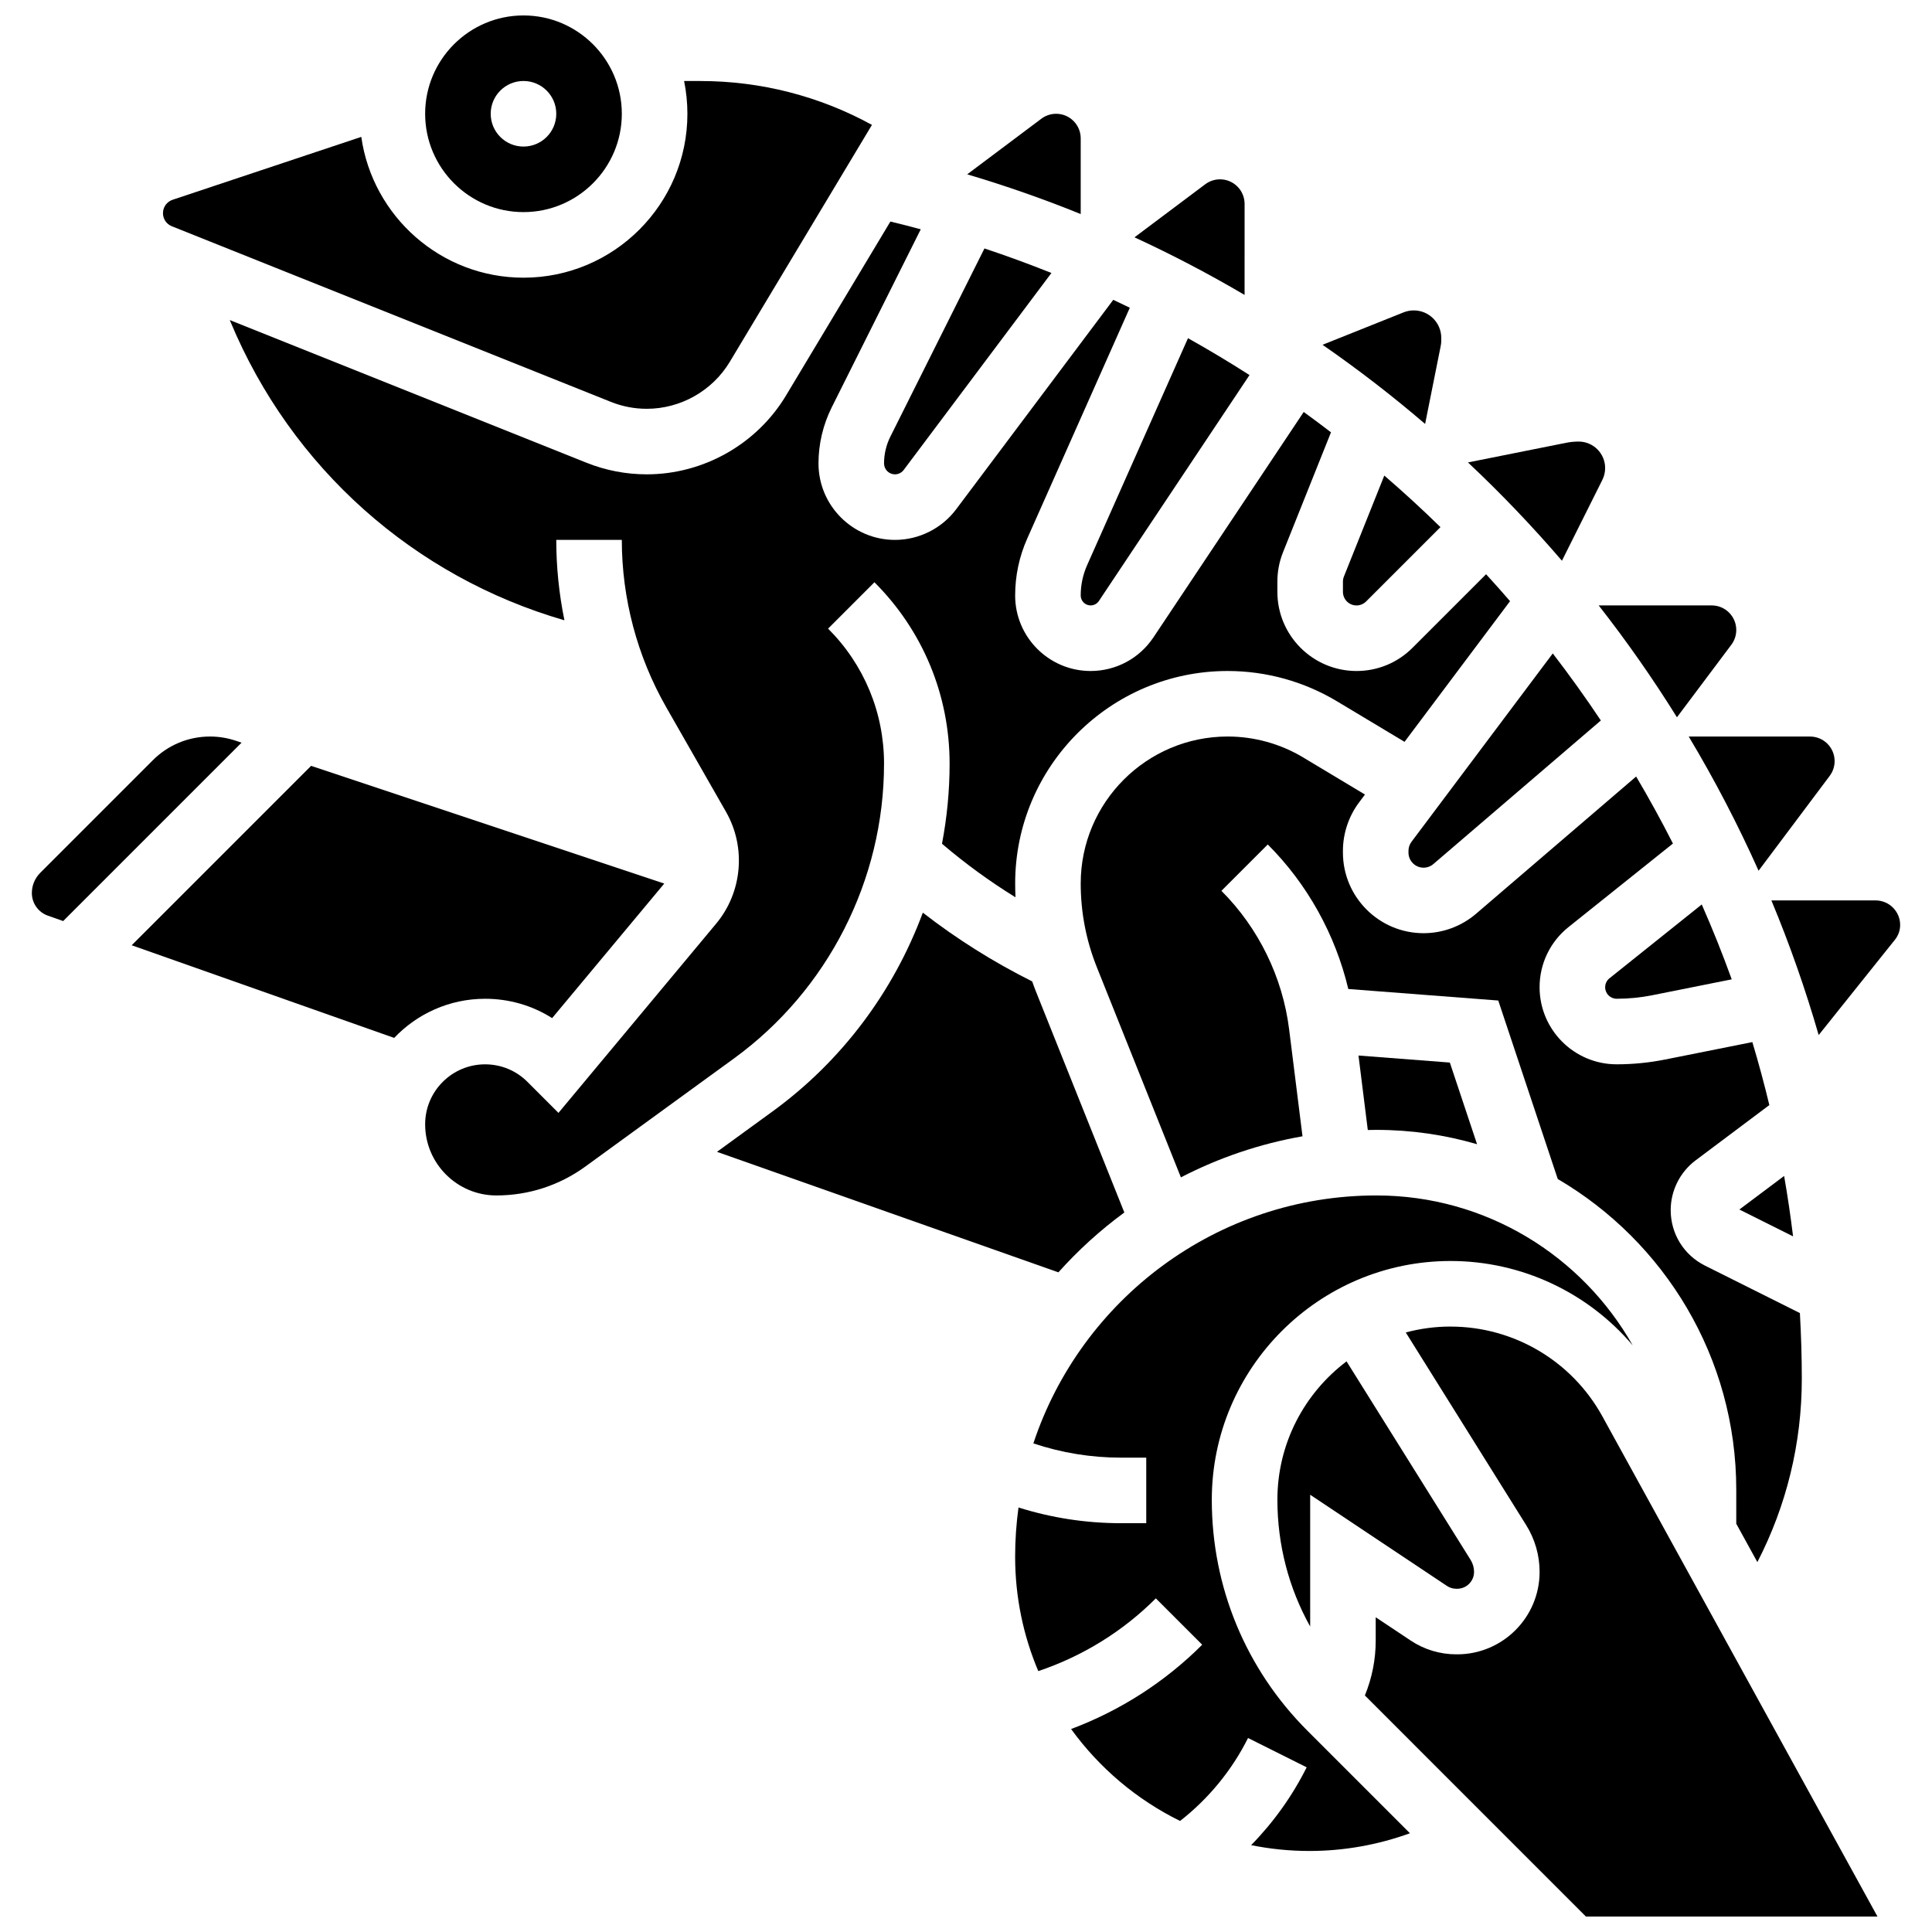
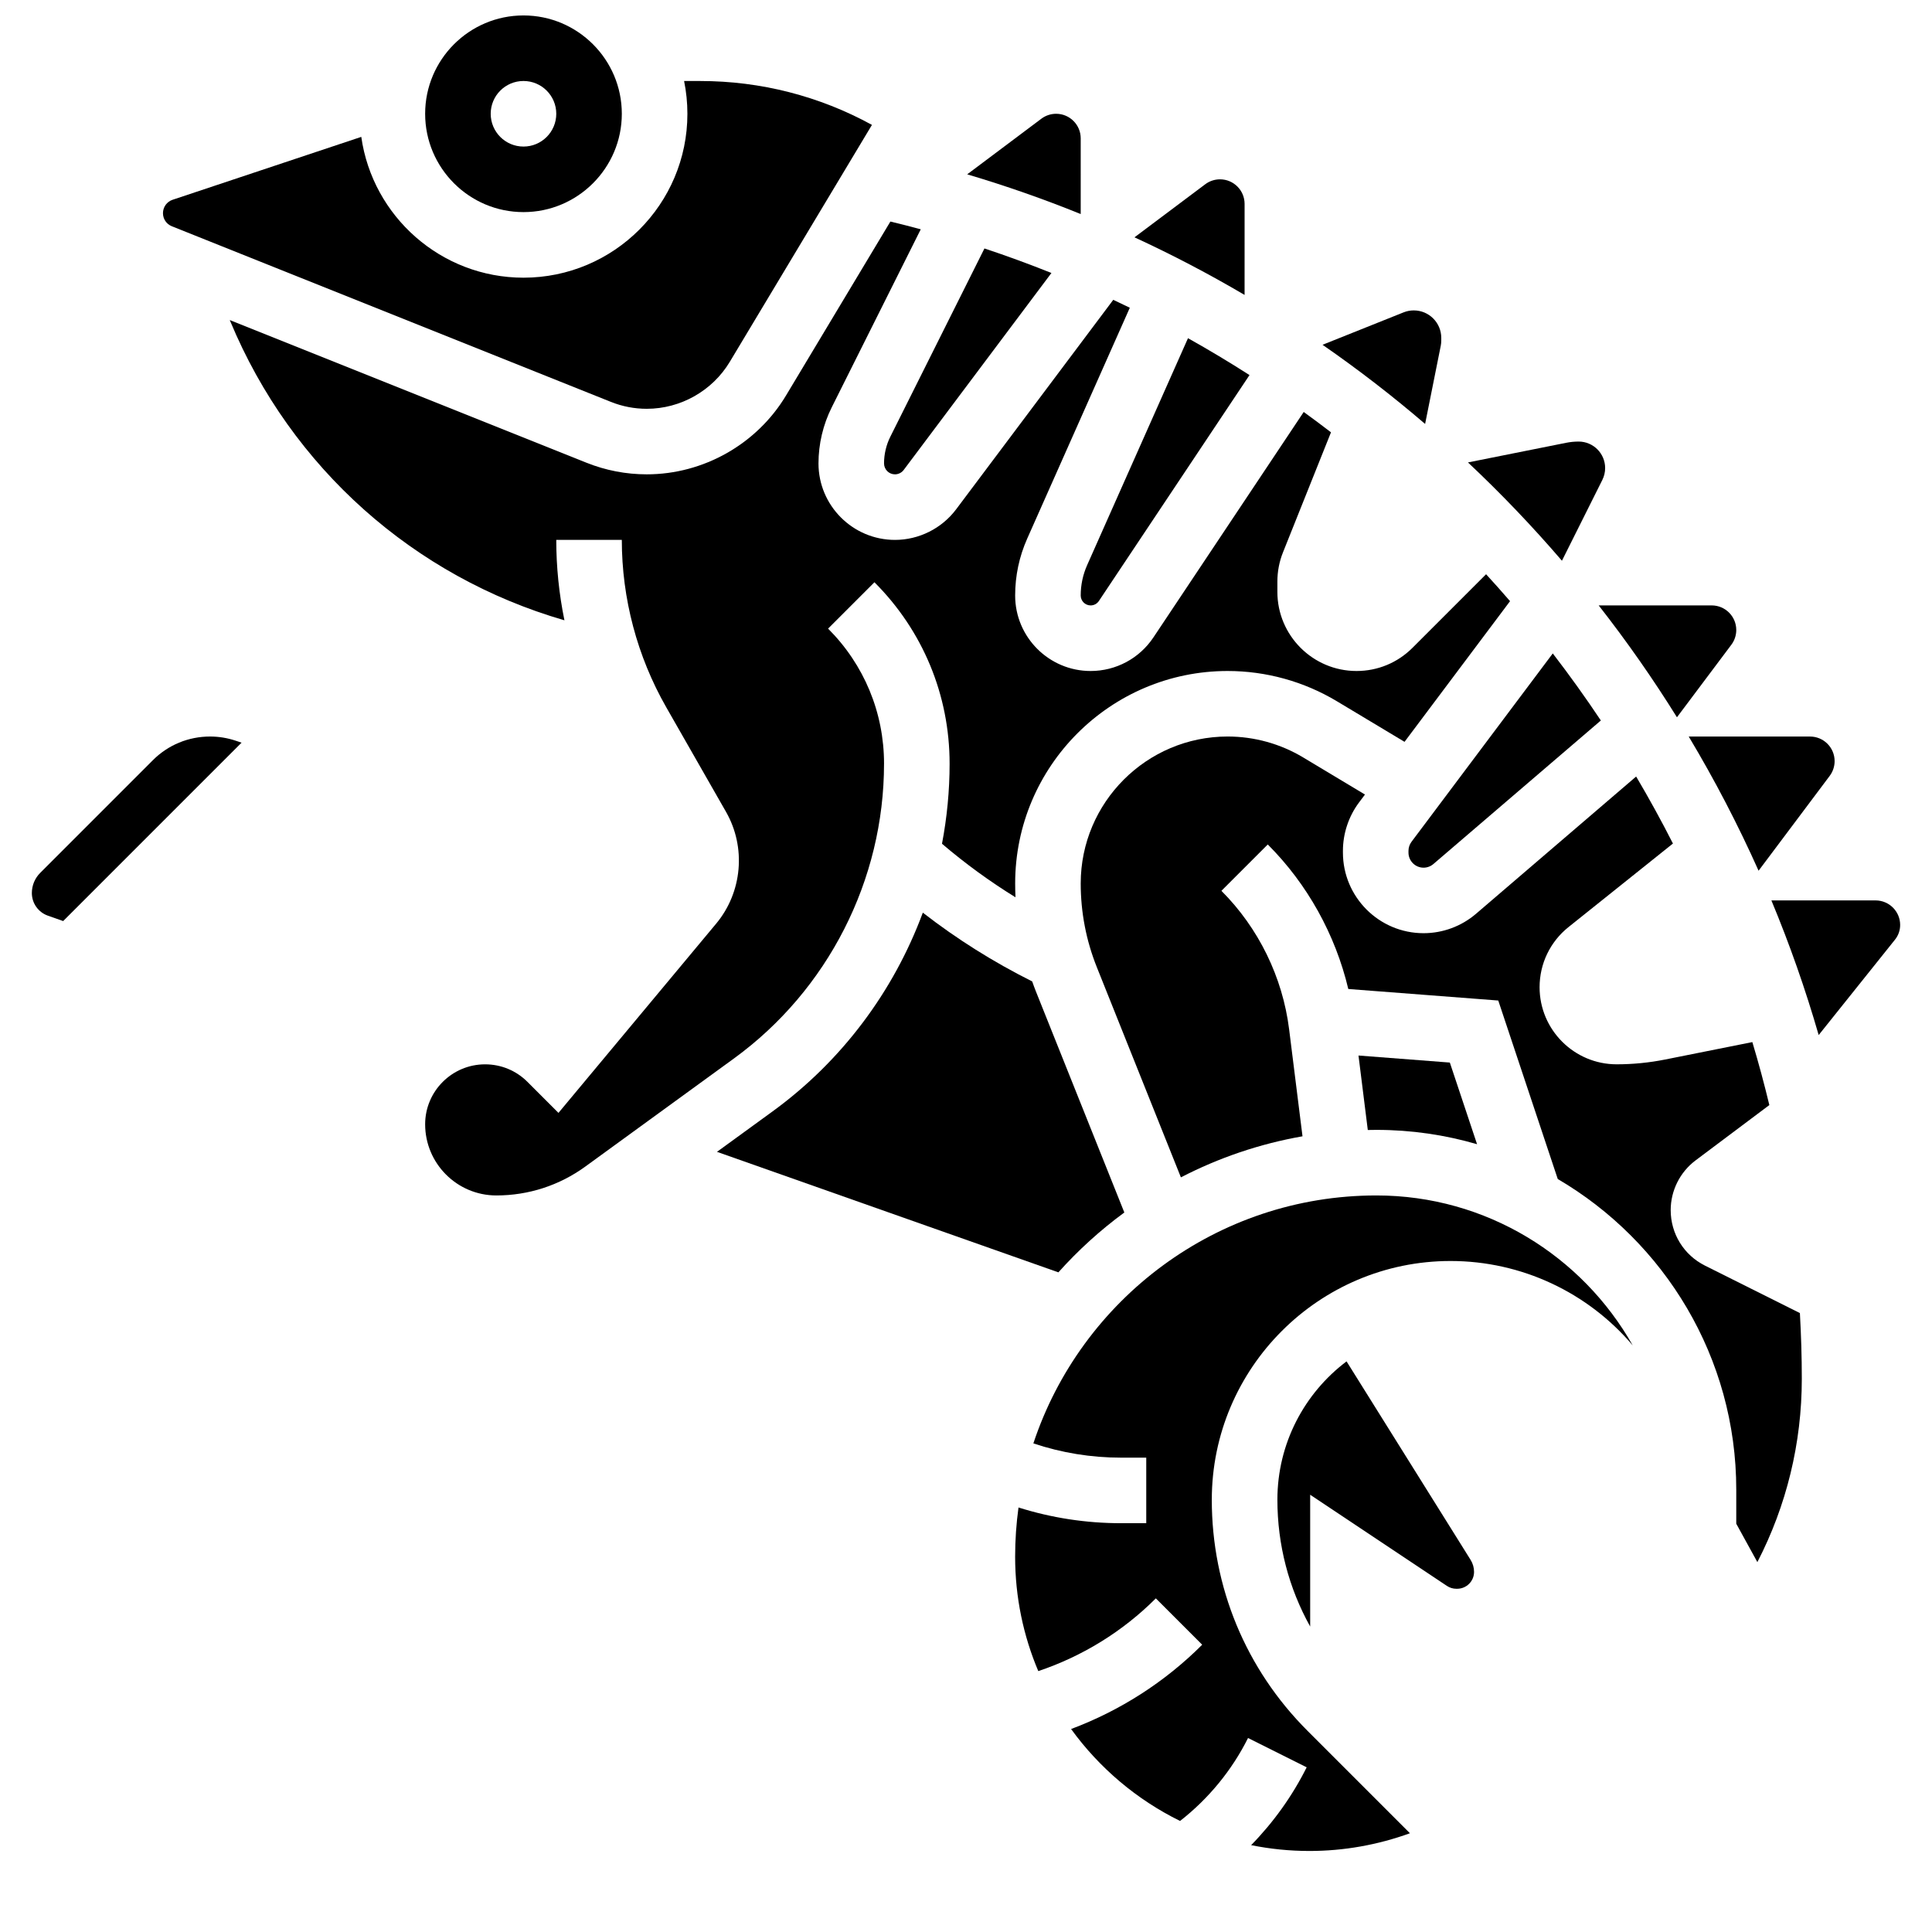
<svg xmlns="http://www.w3.org/2000/svg" width="800px" height="800px" version="1.1" viewBox="144 144 512 512">
  <defs>
    <clipPath id="b">
      <path d="m256 148.09h53v52.906h-53z" />
    </clipPath>
    <clipPath id="a">
-       <path d="m505 495h137v156.9h-137z" />
-     </clipPath>
+       </clipPath>
  </defs>
  <path d="m557.93 292.6 10.707-21.414c0.488-0.977 0.742-2.051 0.742-3.141 0-3.879-3.148-7.027-7.027-7.027-1.102 0-2.203 0.109-3.285 0.324l-26.043 5.207c8.77 8.238 17.082 16.941 24.906 26.051z" />
  <path d="m588.41 334.09 14.414-19.223c0.848-1.129 1.305-2.5 1.305-3.91 0-3.598-2.918-6.516-6.516-6.516h-29.945c7.441 9.5 14.359 19.402 20.742 29.648z" />
  <path d="m610.04 374.75 18.848-25.133c0.848-1.129 1.305-2.5 1.305-3.91 0-3.598-2.918-6.516-6.516-6.516h-32.145c6.859 11.457 13.043 23.332 18.508 35.559z" />
  <path d="m641.05 382.62h-27.613c4.836 11.613 9.023 23.523 12.531 35.68l20.238-25.301c0.879-1.098 1.355-2.461 1.355-3.867 0-3.594-2.914-6.512-6.512-6.512z" />
-   <path d="m500.15 296.79c-0.172 0.43-0.258 0.879-0.258 1.336v2.723c0 1.984 1.613 3.598 3.598 3.598 0.945 0 1.875-0.383 2.543-1.055l19.699-19.699c-4.812-4.707-9.773-9.266-14.879-13.664z" />
  <g clip-path="url(#b)">
    <path d="m282.73 200.21c14.367 0 26.059-11.691 26.059-26.059 0-14.367-11.691-26.059-26.059-26.059-14.371 0-26.062 11.691-26.062 26.059 0 14.367 11.691 26.059 26.062 26.059zm0-34.746c4.797 0 8.688 3.891 8.688 8.688s-3.891 8.688-8.688 8.688-8.688-3.891-8.688-8.688 3.887-8.688 8.688-8.688z" />
  </g>
  <path d="m432.11 293.75c-1.137 2.555-1.711 5.266-1.711 8.062 0 1.449 1.18 2.629 2.629 2.629 0.883 0 1.699-0.438 2.188-1.172l39.914-59.871c-5.324-3.414-10.758-6.672-16.301-9.773z" />
  <path d="m378.28 266.81c0 1.598 1.297 2.894 2.894 2.894 0.906 0 1.773-0.434 2.316-1.16l39.148-52.199c-5.828-2.336-11.746-4.508-17.75-6.5l-24.938 49.875c-1.094 2.191-1.672 4.641-1.672 7.09z" />
-   <path d="m572.43 408.68c3.172 0 6.356-0.316 9.465-0.938l21.031-4.207c-2.426-6.715-5.082-13.332-7.945-19.844l-24.453 19.562c-0.727 0.582-1.145 1.449-1.145 2.379 0 1.68 1.367 3.047 3.047 3.047z" />
-   <path d="m616.81 455.64-11.859 8.895 14.23 7.113c-0.656-5.367-1.441-10.707-2.371-16.008z" />
  <path d="m585.3 424.78c-4.227 0.844-8.559 1.273-12.871 1.273-11.258 0-20.422-9.16-20.422-20.422 0-6.238 2.793-12.047 7.664-15.945l27.676-22.141c-3.062-6.027-6.316-11.949-9.75-17.758l-42.434 36.375c-3.871 3.316-8.809 5.144-13.906 5.144-11.781 0-21.367-9.586-21.367-21.367v-0.465c0-4.594 1.52-9.148 4.273-12.82l1.57-2.094-16.375-9.828c-6.047-3.629-12.973-5.547-20.027-5.547-21.469 0.008-38.93 17.469-38.93 38.938 0 7.641 1.438 15.113 4.277 22.207l22.273 55.684c9.973-5.16 20.809-8.879 32.227-10.883l-3.547-28.363c-1.727-13.816-8.098-26.844-17.941-36.688l12.285-12.285c10.516 10.516 17.91 23.883 21.34 38.301l39.742 3.055 15.766 47.301c28.273 16.566 47.305 47.273 47.305 82.34v9.012l5.594 10.172c7.727-14.965 11.777-31.512 11.777-48.578 0-5.836-0.184-11.645-0.508-17.418l-25.141-12.57c-5.613-2.805-9.098-8.445-9.098-14.719 0-5.152 2.461-10.074 6.582-13.164l19.562-14.672c-1.348-5.617-2.852-11.18-4.504-16.688z" />
  <path d="m506.48 443.46c0.762-0.016 1.52-0.031 2.285-0.031 9.254 0 18.203 1.332 26.672 3.801l-7.215-21.641-24.207-1.863z" />
  <path d="m523.86 372.98 44.383-38.043c-4.051-6.066-8.293-11.996-12.742-17.77l-37.438 49.918c-0.516 0.688-0.801 1.539-0.801 2.398v0.465c0 2.203 1.793 3.996 3.996 3.996 0.957-0.004 1.879-0.344 2.602-0.965z" />
  <path d="m465.14 541.45c0-34.887 28.387-63.273 63.277-63.273 18.801 0 36.383 8.34 48.27 22.363-13.398-23.695-38.82-39.734-67.926-39.734-42.305 0-78.281 27.582-90.906 65.707 7.492 2.508 15.293 3.781 23.281 3.781h6.633v17.371h-6.637c-9.324 0-18.438-1.402-27.219-4.168-0.582 4.266-0.891 8.617-0.891 13.039 0 10.75 2.188 21 6.137 30.324 11.707-3.926 22.383-10.508 31.152-19.277l12.285 12.285c-9.875 9.875-21.742 17.473-34.746 22.34 7.465 10.297 17.371 18.707 28.879 24.363 7.539-5.887 13.727-13.402 18.016-21.984l15.539 7.769c-3.809 7.617-8.797 14.574-14.719 20.629 4.996 1.008 10.164 1.543 15.453 1.543 9.086 0 18.121-1.609 26.633-4.699l-27.141-27.141c-16.359-16.355-25.371-38.105-25.371-61.238z" />
  <path d="m378.28 346.39c0-13.523-5.266-26.238-14.828-35.801l12.285-12.285c12.844 12.844 19.918 29.922 19.918 48.086 0 7.172-0.695 14.27-2.016 21.211 6.129 5.227 12.633 9.973 19.477 14.191-0.059-1.219-0.086-2.441-0.086-3.668-0.004-31.047 25.254-56.305 56.301-56.305 10.203 0 20.219 2.773 28.969 8.023l17.918 10.75 27.961-37.281c-2.082-2.41-4.199-4.789-6.352-7.137l-19.504 19.504c-3.961 3.961-9.227 6.141-14.828 6.141-11.57 0-20.977-9.406-20.977-20.969v-2.723c0-2.684 0.504-5.305 1.5-7.789l12.707-31.773c-2.387-1.828-4.789-3.633-7.227-5.394l-39.828 59.742c-3.719 5.578-9.938 8.906-16.645 8.906-11.027 0-20-8.973-20-20 0-5.242 1.078-10.332 3.211-15.121l27.176-61.148c-1.453-0.711-2.918-1.406-4.387-2.094l-41.637 55.512c-3.809 5.078-9.871 8.109-16.215 8.109-11.172-0.004-20.266-9.094-20.266-20.27 0-5.129 1.211-10.266 3.508-14.855l23.594-47.188c-2.668-0.719-5.348-1.406-8.047-2.055l-27.66 46.102c-7.731 12.887-21.871 20.891-36.898 20.891-5.5 0-10.879-1.035-15.984-3.078l-94.531-37.812 0.168 0.402c16.18 38.836 48.695 67.633 88.523 79.168-1.43-6.996-2.164-14.133-2.164-21.309h17.371c0 15.539 4.074 30.883 11.785 44.375l15.832 27.703c5.371 9.398 4.32 21.297-2.606 29.613l-41.797 50.16-8.215-8.215c-3-3-6.988-4.652-11.23-4.652-8.762 0-15.887 7.125-15.887 15.883 0 10.402 8.461 18.863 18.863 18.863 8.543 0 16.711-2.656 23.621-7.68l39.348-28.617c24.91-18.117 39.777-47.32 39.777-78.117z" />
  <path d="m441.96 465.32-23.418-58.539c-0.355-0.891-0.684-1.793-1.004-2.695-10.246-5.125-19.953-11.215-28.98-18.223-7.723 20.852-21.465 39.328-39.84 52.688l-14.711 10.699 90.477 31.934c5.254-5.875 11.113-11.191 17.477-15.863z" />
  <path d="m491.21 575.05v-34.93l36.25 24.168c0.738 0.492 1.594 0.75 2.481 0.75h0.23c2.465 0 4.469-2.004 4.469-4.469 0-1.129-0.316-2.231-0.914-3.188l-32.875-52.602c-11.125 8.383-18.328 21.699-18.328 36.668 0 11.953 3.027 23.438 8.688 33.602z" />
  <g clip-path="url(#a)">
    <path d="m528.42 495.55c-4.106 0-8.086 0.551-11.875 1.566l31.91 51.059c2.324 3.723 3.555 8.008 3.555 12.395 0 12.043-9.797 21.844-21.844 21.844h-0.23c-4.328 0-8.52-1.27-12.117-3.668l-9.242-6.16v6.231c0 5.012-0.996 9.918-2.871 14.5l58.586 58.59h77.262l-72.914-132.57c-8.07-14.668-23.48-23.781-40.219-23.781z" />
  </g>
  <path d="m189.54 203.96 116.34 46.539c3.043 1.219 6.25 1.836 9.527 1.836 8.961 0 17.391-4.773 22-12.457l37.668-62.781c-13.914-7.629-29.48-11.629-45.48-11.629h-4.301c0.57 2.809 0.875 5.711 0.875 8.688 0 23.949-19.484 43.434-43.434 43.434-21.871 0-40.012-16.254-42.992-37.316l-49.996 16.664c-1.531 0.508-2.559 1.938-2.559 3.551 0 1.539 0.922 2.902 2.352 3.473z" />
  <path d="m206.45 340.29c-2.191-0.73-4.473-1.102-6.781-1.102-5.731 0-11.117 2.231-15.168 6.281l-29.84 29.848c-1.43 1.43-2.219 3.332-2.219 5.356 0 2.688 1.703 5.09 4.234 5.984l4.066 1.434 47.277-47.277z" />
-   <path d="m290.32 413.81 29.715-35.656-93.586-31.195-47.547 47.547 69.559 24.551c6.062-6.383 14.621-10.371 24.098-10.371 6.387-0.004 12.5 1.785 17.762 5.125z" />
  <path d="m430.4 180.67c0-3.598-2.918-6.516-6.516-6.516-1.41 0-2.781 0.457-3.91 1.305l-19.656 14.742c10.262 3.043 20.293 6.559 30.082 10.523z" />
  <path d="m473.83 198.04c0-3.598-2.918-6.516-6.516-6.516-1.41 0-2.781 0.457-3.91 1.305l-18.754 14.066c10.02 4.621 19.754 9.719 29.176 15.266z" />
  <path d="m525.81 235.66c0.094-0.469 0.141-0.949 0.141-1.43v-0.684c0-4.023-3.262-7.285-7.285-7.285-0.926 0-1.844 0.176-2.703 0.52l-21.477 8.59c9.438 6.539 18.512 13.539 27.184 20.977z" />
</svg>